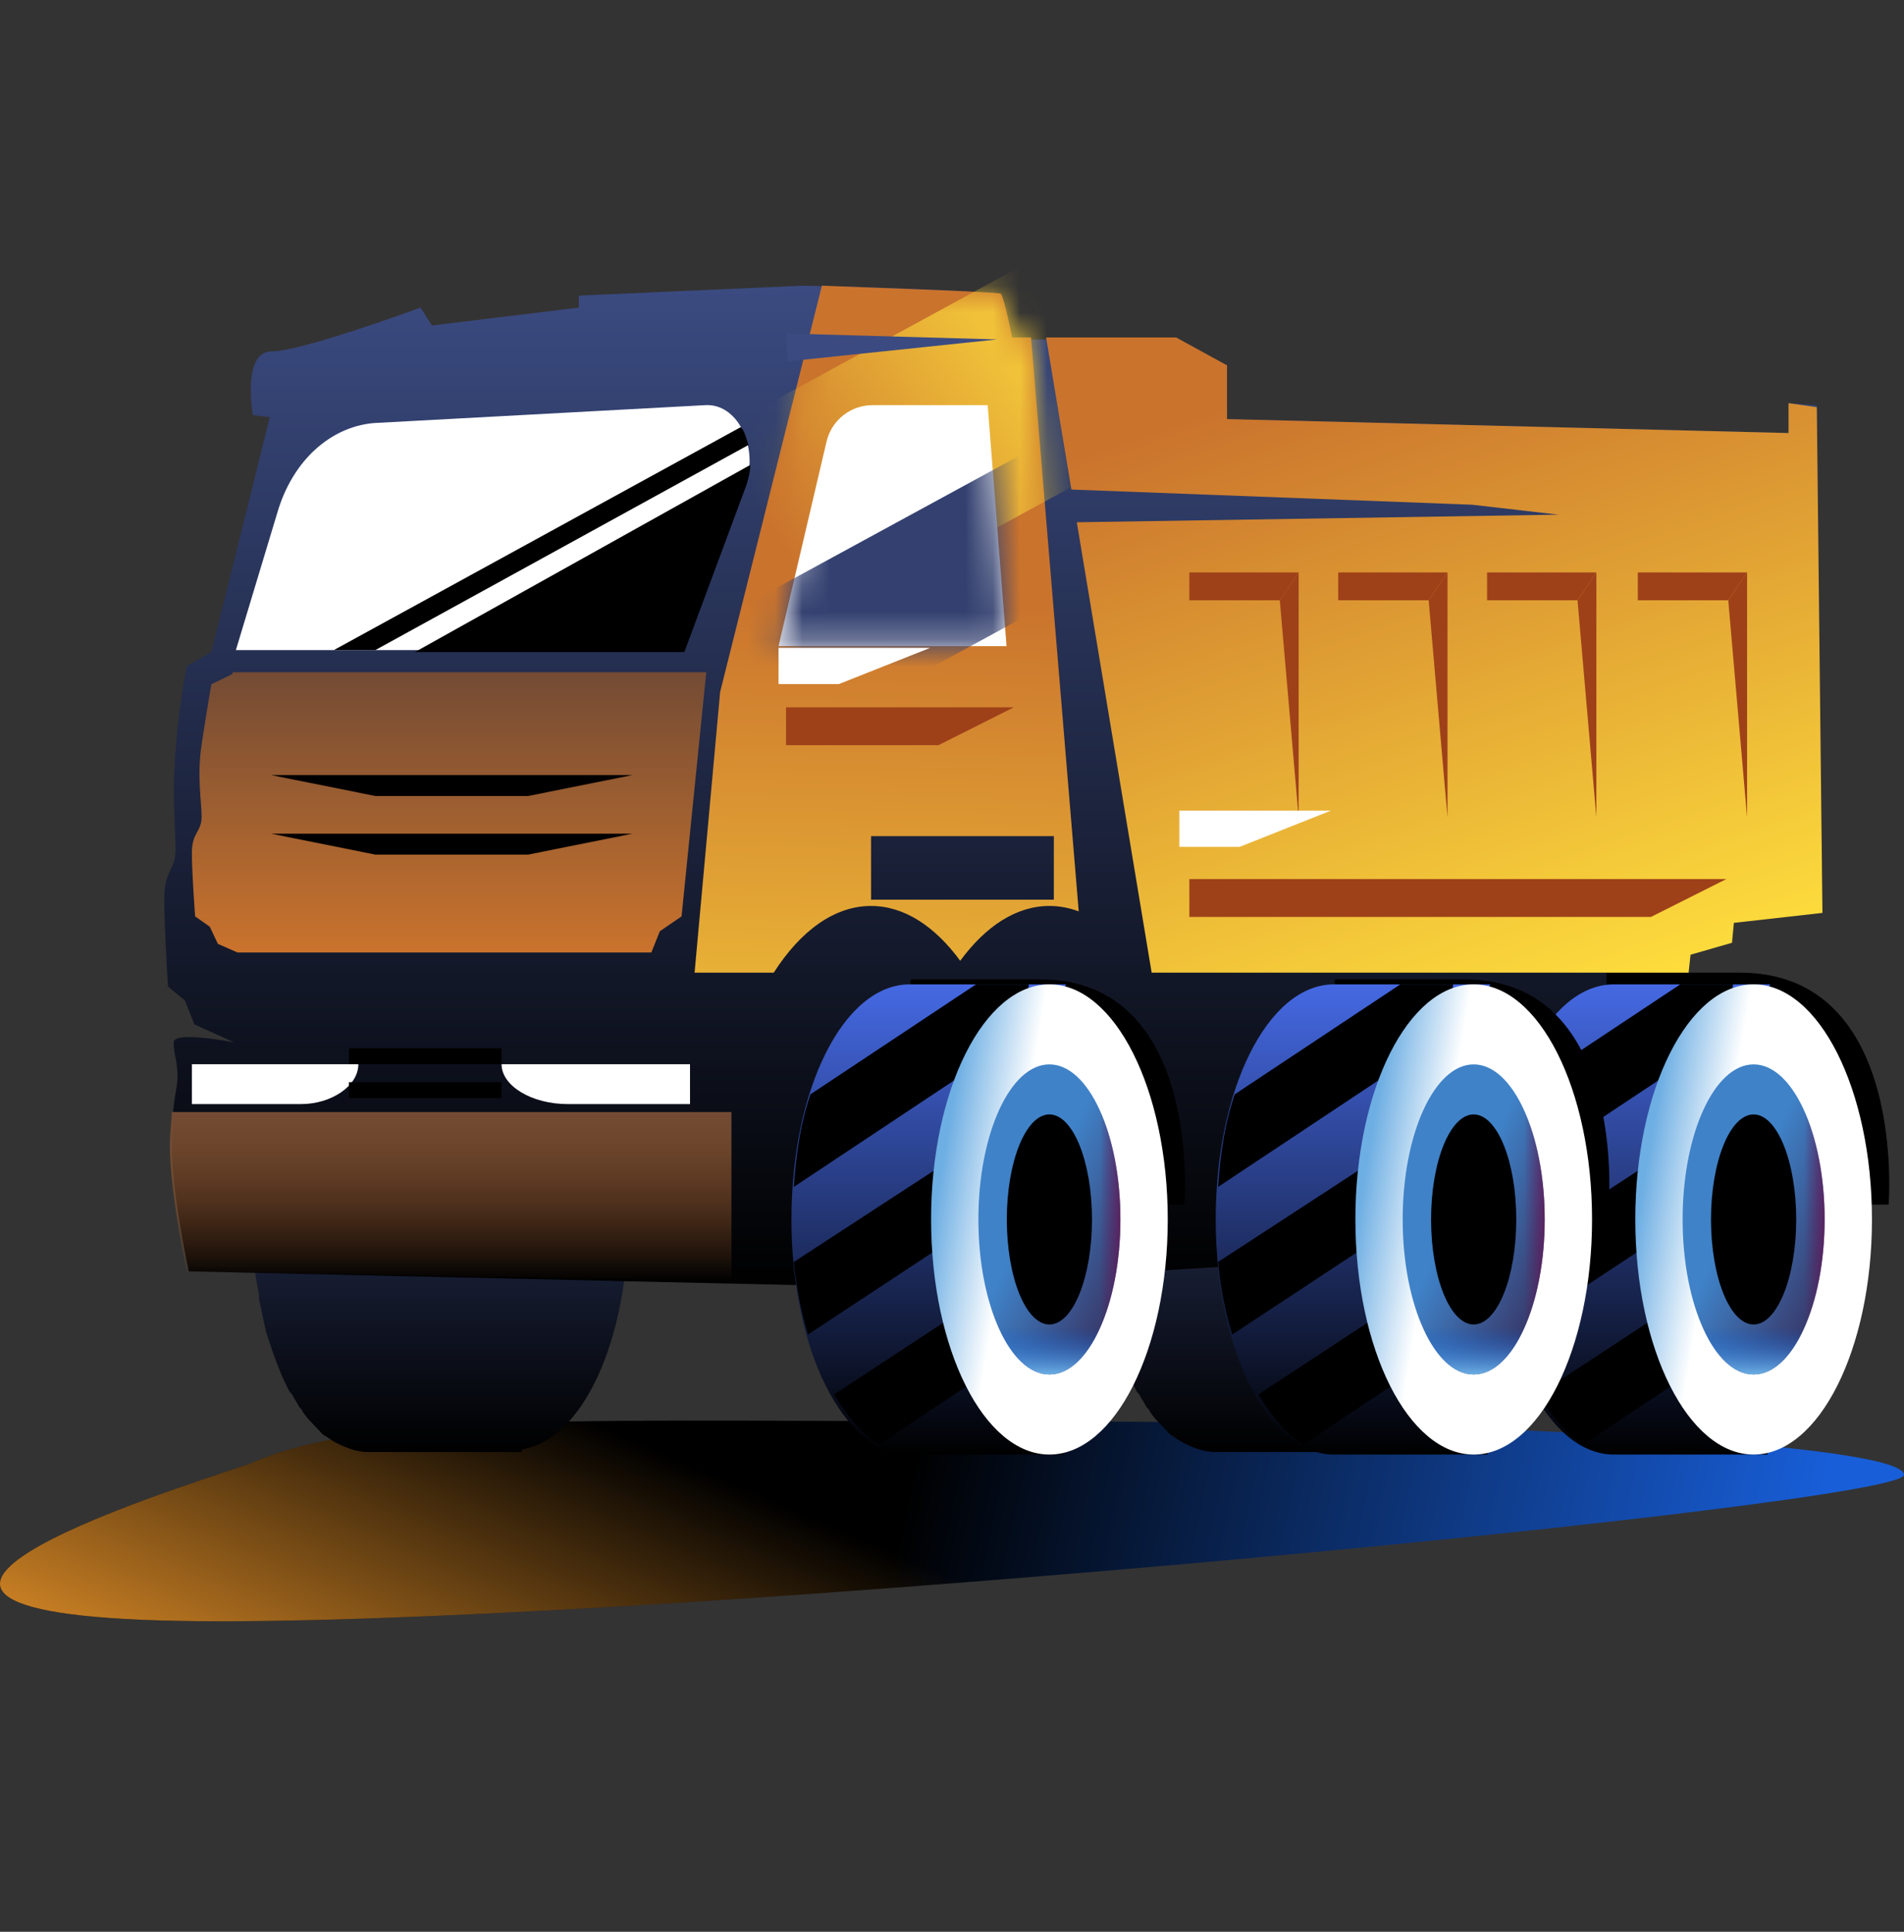
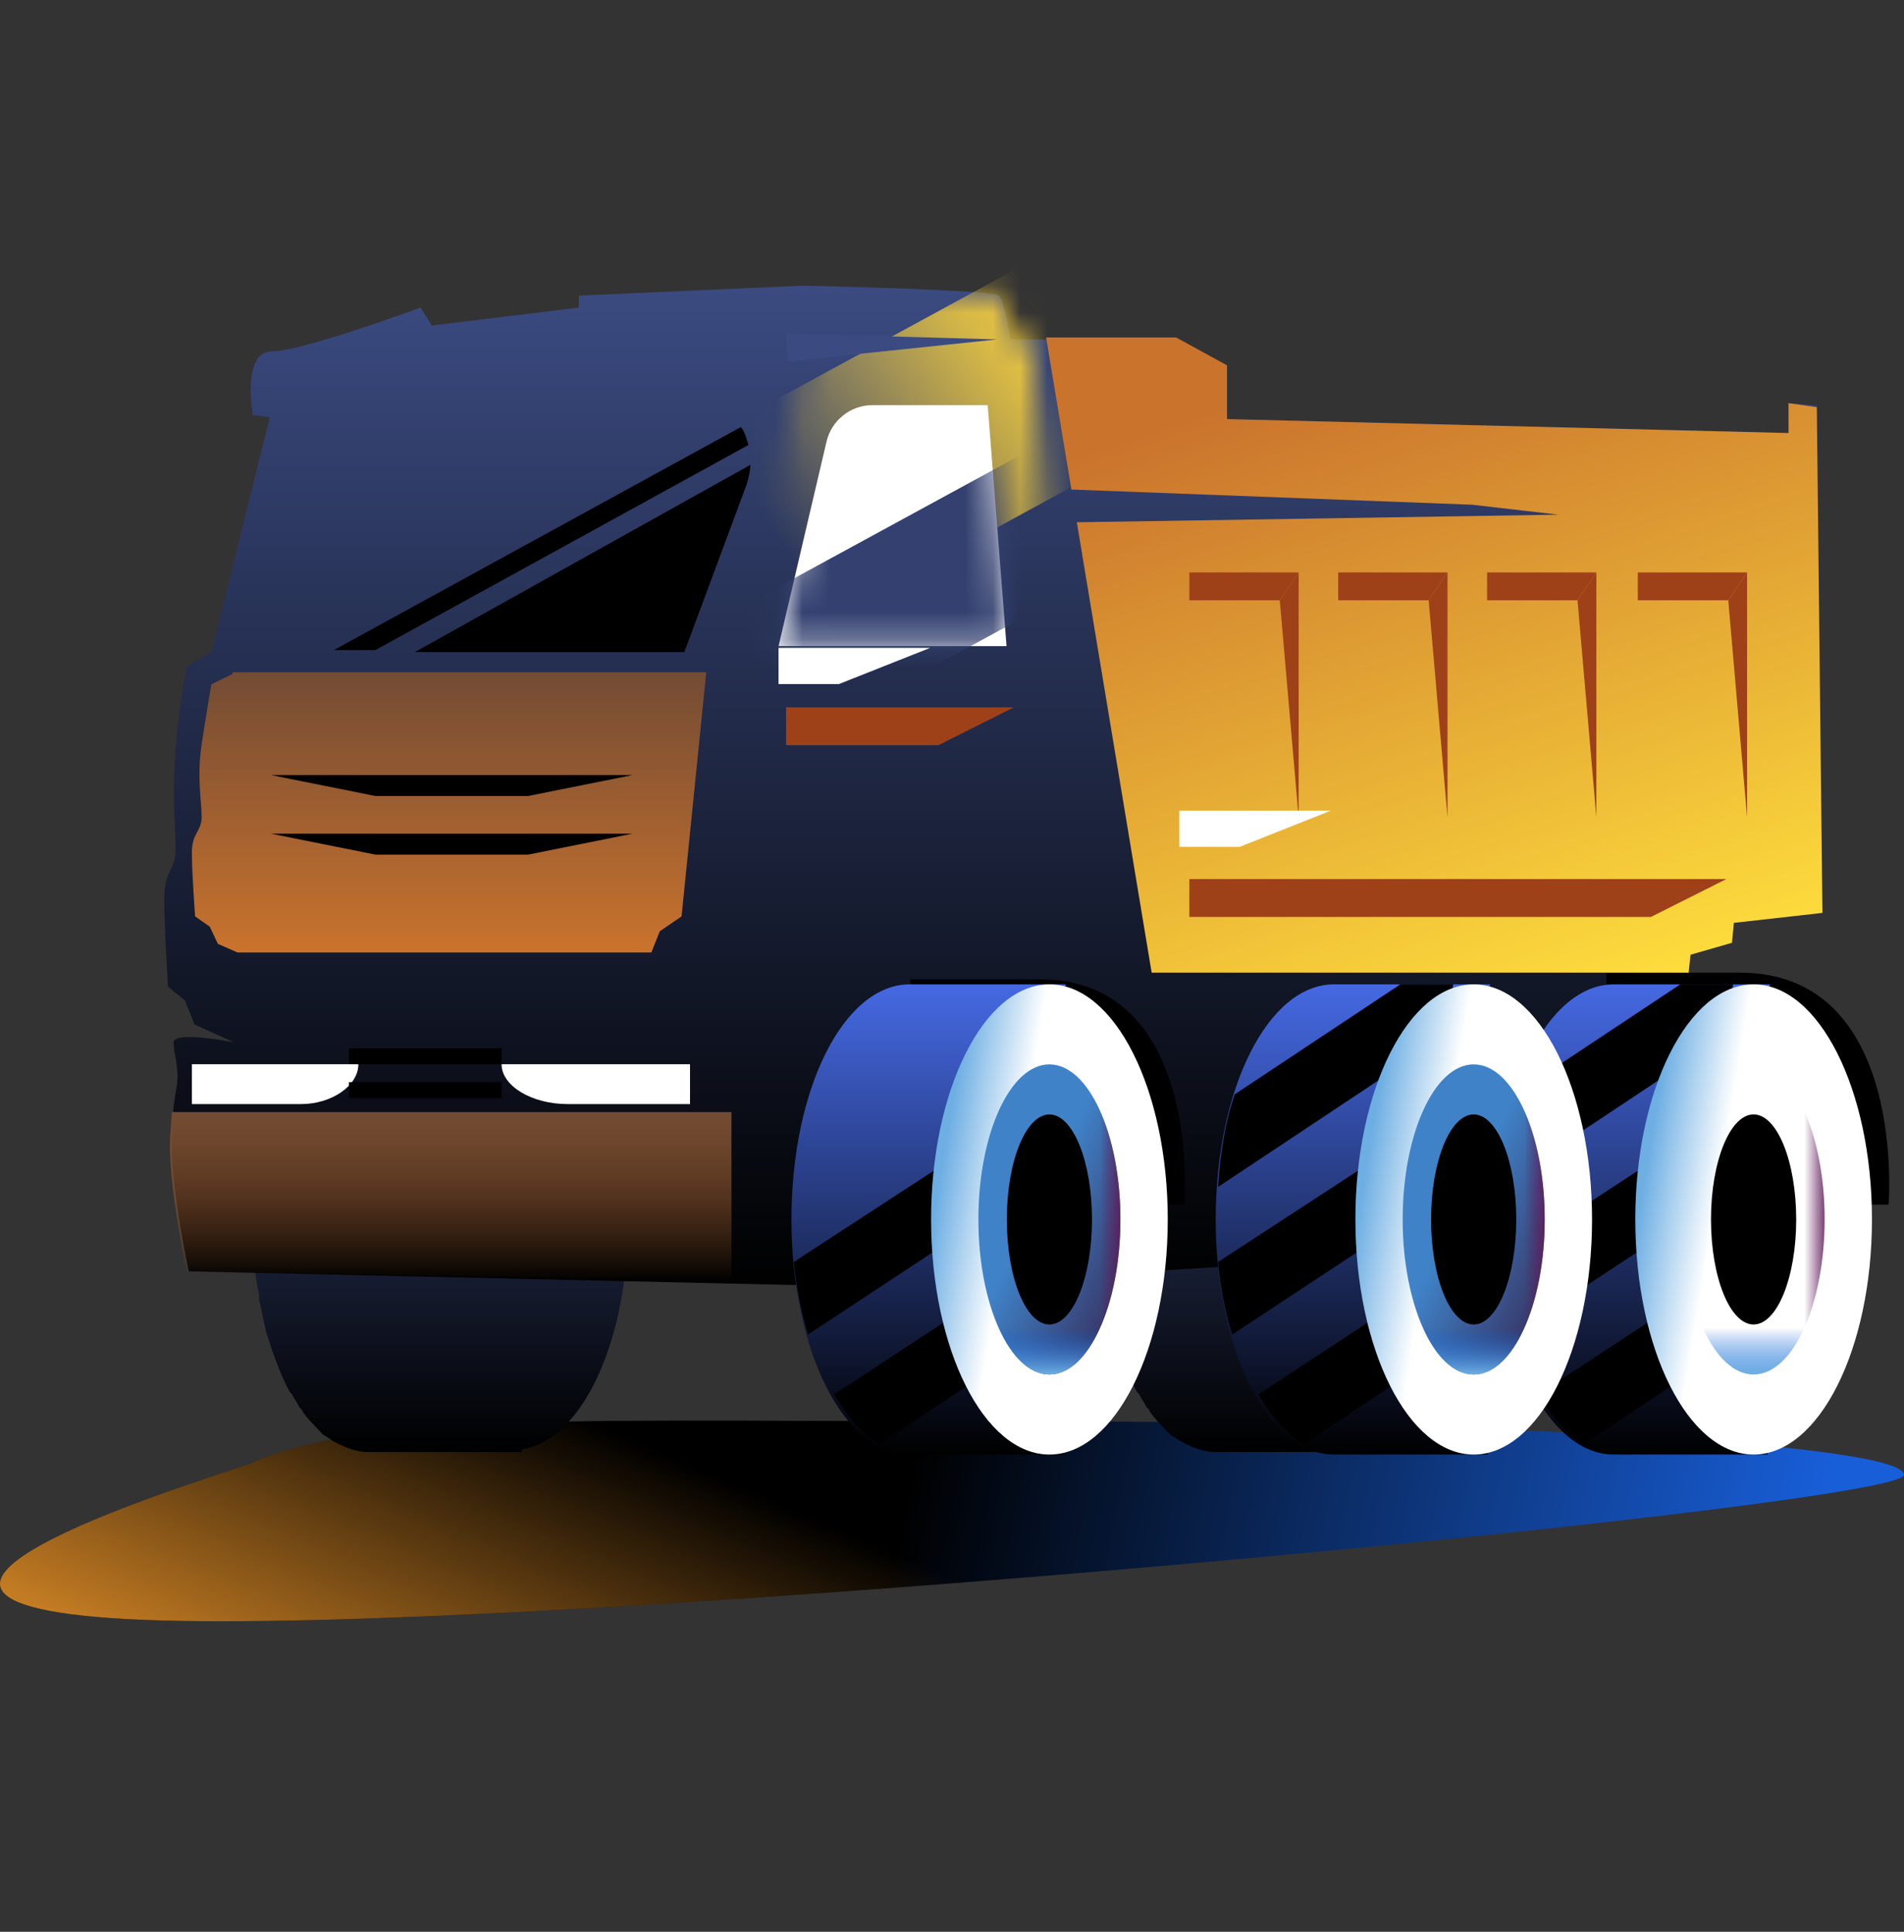
<svg xmlns="http://www.w3.org/2000/svg" width="70" height="71" viewBox="0 0 70 71" fill="none">
  <rect x="0" y="0" width="70" height="71" fill="#333333" stroke="none" />
  <g id="Frame 1321318303">
    <g id="Group 5331183">
      <g id="Vector">
        <path d="M8.107 59.587C25.452 59.587 70 55.288 70 54.206C70 53.123 55.939 52.245 38.595 52.245C21.25 52.245 13.615 51.843 9.167 53.804C6.191 54.813 -9.238 59.587 8.107 59.587Z" fill="url(#paint0_linear_388_4670)" />
        <path d="M8.107 59.587C25.452 59.587 70 55.288 70 54.206C70 53.123 55.939 52.245 38.595 52.245C21.25 52.245 13.615 51.843 9.167 53.804C6.191 54.813 -9.238 59.587 8.107 59.587Z" fill="url(#paint1_linear_388_4670)" />
      </g>
      <g id="Group 5331174">
        <g id="Group">
          <path id="Vector_2" d="M23.096 44.819C23.096 40.867 21.791 37.558 19.964 36.455C19.79 36.363 19.616 36.271 19.442 36.179V36.087H19.268C19.094 35.995 18.833 35.995 18.572 35.995C18.398 35.995 18.137 35.995 17.963 36.087H13.699C12.133 36.087 10.828 37.742 10.045 40.131C10.045 40.223 10.045 40.223 9.958 40.315C9.871 40.499 9.871 40.683 9.784 40.867C9.784 40.959 9.697 41.051 9.697 41.142C9.697 41.326 9.61 41.51 9.61 41.694C9.61 41.786 9.61 41.878 9.523 41.97C9.523 42.154 9.436 42.337 9.436 42.521C9.436 42.613 9.436 42.705 9.436 42.797C9.436 42.981 9.436 43.165 9.349 43.349C9.349 43.441 9.349 43.441 9.349 43.532C9.349 43.9 9.262 44.36 9.262 44.727C9.262 45.279 9.262 45.83 9.349 46.29C9.349 46.75 9.436 47.117 9.523 47.577C9.523 47.669 9.523 47.669 9.523 47.761C9.61 48.128 9.697 48.588 9.784 48.956C10.045 49.783 10.306 50.518 10.654 51.162C10.654 51.162 10.654 51.162 10.741 51.254C10.828 51.438 10.915 51.529 11.002 51.713L11.089 51.805C11.176 51.989 11.35 52.173 11.437 52.265C11.611 52.449 11.698 52.541 11.872 52.724C12.046 52.816 12.133 52.908 12.307 53C12.655 53.184 13.09 53.368 13.525 53.368H19.181V53.276C21.443 52.908 23.096 49.231 23.096 44.819Z" fill="url(#paint2_linear_388_4670)" />
          <path id="Vector_3" d="M54.331 44.819C54.331 40.867 53.026 37.558 51.198 36.455C51.024 36.363 50.85 36.271 50.676 36.179V36.087H50.502C50.328 35.995 50.067 35.995 49.806 35.995C49.632 35.995 49.371 35.995 49.197 36.087H44.846C43.28 36.087 41.975 37.742 41.192 40.131C41.192 40.223 41.192 40.223 41.105 40.315C41.018 40.499 41.018 40.683 40.931 40.867C40.931 40.959 40.844 41.051 40.844 41.142C40.844 41.326 40.757 41.51 40.757 41.694C40.757 41.786 40.757 41.878 40.67 41.97C40.67 42.154 40.583 42.337 40.583 42.521C40.583 42.613 40.583 42.705 40.583 42.797C40.583 42.981 40.583 43.165 40.496 43.349C40.496 43.441 40.496 43.441 40.496 43.532C40.496 43.9 40.409 44.36 40.409 44.727C40.409 45.279 40.409 45.83 40.496 46.29C40.496 46.75 40.583 47.117 40.67 47.577C40.67 47.669 40.67 47.669 40.67 47.761C40.757 48.128 40.844 48.588 40.931 48.956C41.192 49.783 41.453 50.518 41.801 51.162C41.801 51.162 41.801 51.162 41.888 51.254C41.975 51.438 42.062 51.529 42.149 51.713L42.236 51.805C42.323 51.989 42.497 52.173 42.584 52.265C42.758 52.449 42.845 52.541 43.019 52.724C43.193 52.816 43.28 52.908 43.454 53C43.802 53.184 44.237 53.368 44.672 53.368H50.328V53.276C52.678 52.908 54.331 49.231 54.331 44.819Z" fill="url(#paint3_linear_388_4670)" />
        </g>
        <path id="Vector_4" d="M9.295 15.257C9.295 15.257 8.88 12.915 9.988 12.915C11.097 12.915 15.461 11.305 15.461 11.305L15.877 11.964L21.28 11.305V10.866L29.524 10.5C29.524 10.5 36.521 10.647 36.729 10.866C36.937 11.086 37.144 12.476 37.144 12.476H43.241L45.111 13.428V15.404L65.755 15.916V14.818L66.795 14.891L67.002 33.553L63.746 33.919L63.677 34.651L62.153 35.09L62.084 36.042L65.478 36.627C65.478 36.627 66.795 38.603 66.795 40.579C66.864 42.482 66.864 43.946 66.864 43.946L66.795 45.19L32.849 47.312L6.94 46.727C6.94 46.727 6.316 43.873 6.316 42.116C6.316 40.36 6.524 40.14 6.524 39.555C6.524 38.969 6.386 38.75 6.386 38.31C6.386 37.871 8.603 38.31 8.603 38.31L7.148 37.652L6.801 36.774L6.178 36.261C6.178 36.261 6.039 34.139 6.039 33.041C6.039 31.944 6.455 32.017 6.455 31.212C6.455 30.407 6.316 29.309 6.455 27.552C6.594 25.796 6.871 24.479 6.871 24.479L7.771 23.966L9.919 15.331L9.295 15.257Z" fill="url(#paint4_linear_388_4670)" />
        <g id="Group 5331173">
          <path id="Vector_5" d="M33.474 35.995C33.474 35.995 33.32 35.995 38.238 35.995C44.225 35.995 43.545 44.275 43.545 44.275H33.474V35.995Z" fill="black" />
          <path id="Vector_6" d="M37.798 44.819C37.798 43.257 37.624 41.786 37.189 40.499H37.624L39.19 36.179H33.447C31.011 36.179 29.097 40.039 29.097 44.819C29.097 49.599 31.011 53.46 33.447 53.46H39.103L37.624 49.14H37.189C37.624 47.853 37.798 46.382 37.798 44.819Z" fill="url(#paint5_linear_388_4670)" />
          <g id="Group_2">
            <path id="Vector_7" d="M37.276 49.139C37.537 48.312 37.711 47.485 37.798 46.566L30.663 51.254C31.185 52.081 31.707 52.724 32.316 53.092L37.711 49.507V49.139H37.276Z" fill="black" />
-             <path id="Vector_8" d="M35.883 36.179L29.793 40.223C29.445 41.234 29.271 42.337 29.184 43.624L37.624 38.017L37.825 36.179H35.883Z" fill="black" />
            <path id="Vector_9" d="M29.184 46.382C29.271 47.301 29.445 48.22 29.706 49.048L37.798 43.716C37.711 42.797 37.624 41.878 37.363 41.051L29.184 46.382Z" fill="black" />
          </g>
          <path id="Vector_10" d="M38.582 53.46C40.985 53.46 42.932 49.591 42.932 44.819C42.932 40.047 40.985 36.179 38.582 36.179C36.179 36.179 34.231 40.047 34.231 44.819C34.231 49.591 36.179 53.46 38.582 53.46Z" fill="url(#paint6_linear_388_4670)" />
          <g id="Vector_11">
            <path d="M38.581 50.518C40.022 50.518 41.191 47.967 41.191 44.819C41.191 41.672 40.022 39.12 38.581 39.12C37.139 39.12 35.97 41.672 35.97 44.819C35.97 47.967 37.139 50.518 38.581 50.518Z" fill="url(#paint7_linear_388_4670)" />
            <path d="M38.581 50.518C40.022 50.518 41.191 47.967 41.191 44.819C41.191 41.672 40.022 39.12 38.581 39.12C37.139 39.12 35.97 41.672 35.97 44.819C35.97 47.967 37.139 50.518 38.581 50.518Z" fill="url(#paint8_linear_388_4670)" />
            <path d="M38.581 50.518C40.022 50.518 41.191 47.967 41.191 44.819C41.191 41.672 40.022 39.12 38.581 39.12C37.139 39.12 35.97 41.672 35.97 44.819C35.97 47.967 37.139 50.518 38.581 50.518Z" fill="url(#paint9_linear_388_4670)" />
          </g>
          <path id="Vector_12" d="M38.581 48.68C39.446 48.68 40.147 46.951 40.147 44.819C40.147 42.687 39.446 40.959 38.581 40.959C37.716 40.959 37.015 42.687 37.015 44.819C37.015 46.951 37.716 48.68 38.581 48.68Z" fill="black" />
        </g>
        <g id="Group 5331175">
          <path id="Vector_13" d="M59.063 35.749C59.063 35.749 58.905 35.749 63.969 35.749C70.134 35.749 69.434 44.275 69.434 44.275H59.063V35.749Z" fill="black" />
          <path id="Vector_14" d="M63.687 44.819C63.687 43.257 63.513 41.786 63.078 40.499H63.513L65.079 36.179H59.337C56.9 36.179 54.986 40.039 54.986 44.819C54.986 49.599 56.9 53.46 59.337 53.46H64.993L63.513 49.139H63.078C63.513 47.853 63.687 46.382 63.687 44.819Z" fill="url(#paint10_linear_388_4670)" />
          <g id="Group_3">
            <path id="Vector_15" d="M63.166 49.139C63.427 48.312 63.601 47.485 63.688 46.566L56.553 51.253C57.075 52.081 57.597 52.724 58.206 53.092L63.601 49.507V49.139H63.166Z" fill="black" />
            <path id="Vector_16" d="M61.774 36.179L55.683 40.223C55.335 41.234 55.161 42.337 55.074 43.624L63.514 38.017L63.715 36.179H61.774Z" fill="black" />
            <path id="Vector_17" d="M55.074 46.382C55.161 47.301 55.335 48.22 55.596 49.047L63.688 43.716C63.601 42.797 63.514 41.878 63.253 41.05L55.074 46.382Z" fill="black" />
          </g>
          <path id="Vector_18" d="M64.471 53.46C66.874 53.46 68.822 49.591 68.822 44.819C68.822 40.047 66.874 36.179 64.471 36.179C62.068 36.179 60.121 40.047 60.121 44.819C60.121 49.591 62.068 53.46 64.471 53.46Z" fill="url(#paint11_linear_388_4670)" />
          <g id="Vector_19">
-             <path d="M64.471 50.518C65.912 50.518 67.081 47.967 67.081 44.819C67.081 41.672 65.912 39.12 64.471 39.12C63.029 39.12 61.861 41.672 61.861 44.819C61.861 47.967 63.029 50.518 64.471 50.518Z" fill="url(#paint12_linear_388_4670)" />
            <path d="M64.471 50.518C65.912 50.518 67.081 47.967 67.081 44.819C67.081 41.672 65.912 39.12 64.471 39.12C63.029 39.12 61.861 41.672 61.861 44.819C61.861 47.967 63.029 50.518 64.471 50.518Z" fill="url(#paint13_linear_388_4670)" />
            <path d="M64.471 50.518C65.912 50.518 67.081 47.967 67.081 44.819C67.081 41.672 65.912 39.12 64.471 39.12C63.029 39.12 61.861 41.672 61.861 44.819C61.861 47.967 63.029 50.518 64.471 50.518Z" fill="url(#paint14_linear_388_4670)" />
          </g>
          <path id="Vector_20" d="M64.47 48.68C65.335 48.68 66.037 46.951 66.037 44.819C66.037 42.687 65.335 40.959 64.47 40.959C63.605 40.959 62.904 42.687 62.904 44.819C62.904 46.951 63.605 48.68 64.47 48.68Z" fill="black" />
        </g>
        <g id="Group 5331174_2">
-           <path id="Vector_21" d="M49.072 35.995C49.072 35.995 48.919 35.995 53.837 35.995C59.824 35.995 59.144 44.275 59.144 44.275H49.072V35.995Z" fill="black" />
          <path id="Vector_22" d="M53.396 44.819C53.396 43.257 53.222 41.786 52.787 40.499H53.222L54.788 36.179H49.045C46.609 36.179 44.695 40.039 44.695 44.819C44.695 49.599 46.609 53.46 49.045 53.46H54.701L53.222 49.14H52.787C53.222 47.853 53.396 46.382 53.396 44.819Z" fill="url(#paint15_linear_388_4670)" />
          <g id="Group_4">
            <path id="Vector_23" d="M52.874 49.139C53.135 48.312 53.309 47.485 53.396 46.566L46.261 51.254C46.783 52.081 47.305 52.724 47.914 53.092L53.309 49.507V49.139H52.874Z" fill="black" />
            <path id="Vector_24" d="M51.482 36.179L45.391 40.223C45.043 41.234 44.869 42.337 44.782 43.624L53.222 38.017L53.423 36.179H51.482Z" fill="black" />
            <path id="Vector_25" d="M44.782 46.382C44.869 47.301 45.043 48.22 45.304 49.048L53.396 43.716C53.309 42.797 53.222 41.878 52.961 41.05L44.782 46.382Z" fill="black" />
          </g>
          <path id="Vector_26" d="M54.18 53.46C56.583 53.46 58.531 49.591 58.531 44.819C58.531 40.047 56.583 36.179 54.18 36.179C51.777 36.179 49.83 40.047 49.83 44.819C49.83 49.591 51.777 53.46 54.18 53.46Z" fill="url(#paint16_linear_388_4670)" />
          <g id="Vector_27">
            <path d="M54.179 50.518C55.621 50.518 56.79 47.967 56.79 44.819C56.79 41.672 55.621 39.12 54.179 39.12C52.738 39.12 51.569 41.672 51.569 44.819C51.569 47.967 52.738 50.518 54.179 50.518Z" fill="url(#paint17_linear_388_4670)" />
            <path d="M54.179 50.518C55.621 50.518 56.79 47.967 56.79 44.819C56.79 41.672 55.621 39.12 54.179 39.12C52.738 39.12 51.569 41.672 51.569 44.819C51.569 47.967 52.738 50.518 54.179 50.518Z" fill="url(#paint18_linear_388_4670)" />
            <path d="M54.179 50.518C55.621 50.518 56.79 47.967 56.79 44.819C56.79 41.672 55.621 39.12 54.179 39.12C52.738 39.12 51.569 41.672 51.569 44.819C51.569 47.967 52.738 50.518 54.179 50.518Z" fill="url(#paint19_linear_388_4670)" />
          </g>
          <path id="Vector_28" d="M54.179 48.68C55.044 48.68 55.745 46.951 55.745 44.819C55.745 42.687 55.044 40.959 54.179 40.959C53.314 40.959 52.613 42.687 52.613 44.819C52.613 46.951 53.314 48.68 54.179 48.68Z" fill="black" />
        </g>
-         <path id="Vector_29" d="M25.159 23.893H8.672L10.196 18.843C10.75 16.941 12.135 15.696 13.729 15.55L25.921 14.891C27.099 14.818 27.861 16.355 27.445 17.745L25.159 23.893Z" fill="white" />
-         <path id="Subtract" fill-rule="evenodd" clip-rule="evenodd" d="M37.213 12.403H37.906L39.659 33.496C39.309 33.366 38.949 33.297 38.581 33.297C37.364 33.297 36.235 34.041 35.302 35.313C34.37 34.041 33.24 33.297 32.024 33.297C30.674 33.297 29.431 34.213 28.446 35.749H25.536L26.476 25.43L30.216 10.5C30.655 10.518 31.254 10.54 31.914 10.564C33.961 10.64 36.588 10.737 36.798 10.793C36.936 11.012 37.213 12.403 37.213 12.403ZM32.024 30.731H38.744V33.067H32.024V30.731Z" fill="url(#paint20_linear_388_4670)" />
        <g id="Mask group">
          <mask id="mask0_388_4670" style="mask-type:alpha" maskUnits="userSpaceOnUse" x="25" y="10" width="15" height="26">
            <path id="Subtract_2" fill-rule="evenodd" clip-rule="evenodd" d="M37.213 12.403H37.906L39.659 33.496C39.309 33.366 38.949 33.297 38.581 33.297C37.364 33.297 36.235 34.041 35.302 35.313C34.37 34.041 33.24 33.297 32.024 33.297C30.674 33.297 29.431 34.213 28.446 35.749H25.536L26.476 25.43L30.216 10.5C30.655 10.518 31.254 10.54 31.914 10.565C33.961 10.64 36.588 10.737 36.798 10.793C36.936 11.012 37.213 12.403 37.213 12.403ZM32.024 30.732H38.744V33.067H32.024V30.732Z" fill="url(#paint21_linear_388_4670)" />
          </mask>
          <g mask="url(#mask0_388_4670)">
            <rect id="Rectangle 11271" x="8.444" y="25.622" width="46.096" height="8.015" transform="rotate(-28.563 8.444 25.622)" fill="url(#paint22_linear_388_4670)" />
          </g>
        </g>
        <path id="Vector_30" d="M36.66 12.476L28.901 12.256L28.97 13.281L36.66 12.476Z" fill="#3B4B81" />
        <path id="Subtract_3" fill-rule="evenodd" clip-rule="evenodd" d="M65.755 15.916V14.818L66.794 14.964L67.002 33.553L63.746 33.919L63.677 34.651L62.153 35.09L62.084 35.749H42.34L39.589 19.195L57.303 18.916L54.117 18.55L39.389 17.992L38.46 12.403H43.24L45.111 13.428V15.403L65.755 15.916Z" fill="url(#paint23_linear_388_4670)" />
        <path id="Vector_31" d="M25.298 39.115H18.44C18.44 39.91 19.549 40.579 20.865 40.579H25.368V39.115H25.298Z" fill="white" />
        <path id="Vector_32" d="M13.175 39.115H7.054V40.579H11.073C12.185 40.579 13.175 39.91 13.175 39.115Z" fill="white" />
        <g id="Group_5">
          <path id="Vector_33" d="M27.445 17.819C27.515 17.599 27.584 17.306 27.584 17.087L15.253 23.966H25.159L27.445 17.819Z" fill="black" />
          <path id="Vector_34" d="M12.274 23.893H13.799L27.515 16.355C27.446 16.135 27.377 15.842 27.238 15.696L12.274 23.893Z" fill="black" />
        </g>
        <path id="Vector_35" d="M23.947 24.708H8.549V24.771L7.772 25.15C7.772 25.15 7.592 26.161 7.413 27.361C7.233 28.562 7.413 29.447 7.413 30.015C7.413 30.584 7.054 30.584 7.054 31.342C7.054 32.1 7.174 33.68 7.174 33.68L7.712 34.059L8.011 34.691L8.729 35.007H23.947L24.258 34.227L25.057 33.68L25.966 24.708H23.947Z" fill="url(#paint24_linear_388_4670)" />
        <path id="Vector_36" d="M18.44 38.53H12.829V39.115H18.44V38.53Z" fill="black" />
        <path id="Vector_37" d="M18.44 39.774H12.829V40.359H18.44V39.774Z" fill="black" />
        <path id="Vector_38" d="M26.891 40.872H6.316C6.316 41.165 6.247 41.604 6.247 42.116C6.247 43.872 6.87 46.727 6.87 46.727L26.891 47.093V40.872Z" fill="url(#paint25_linear_388_4670)" />
        <path id="Vector_39" d="M63.469 32.309H43.726V33.7H60.698L63.469 32.309Z" fill="#9E4119" />
        <path id="Vector_40" d="M37.273 25.997H28.899V27.388H34.502L37.273 25.997Z" fill="#9E4119" />
        <g id="Group_6">
          <path id="Vector_41" d="M47.051 22.063H43.726V21.039H47.744L47.051 22.063Z" fill="#9E4119" />
          <path id="Vector_42" d="M47.744 21.039V30.041L47.051 22.063L47.744 21.039Z" fill="#9E4119" />
        </g>
        <g id="Group_7">
          <path id="Vector_43" d="M52.524 22.063H49.199V21.039H53.217L52.524 22.063Z" fill="#9E4119" />
          <path id="Vector_44" d="M53.217 21.039V30.041L52.524 22.063L53.217 21.039Z" fill="#9E4119" />
        </g>
        <g id="Group_8">
          <path id="Vector_45" d="M57.997 22.063H54.672V21.039H58.69L57.997 22.063Z" fill="#9E4119" />
          <path id="Vector_46" d="M58.69 21.039V30.041L57.997 22.063L58.69 21.039Z" fill="#9E4119" />
        </g>
        <g id="Group_9">
          <path id="Vector_47" d="M63.538 22.063H60.213V21.039H64.231L63.538 22.063Z" fill="#9E4119" />
          <path id="Vector_48" d="M64.231 21.039V30.041L63.539 22.063L64.231 21.039Z" fill="#9E4119" />
        </g>
        <path id="Vector_49" d="M36.312 14.891H32.077C31.271 14.891 30.571 15.446 30.387 16.231L28.623 23.747H37.005L36.312 14.891Z" fill="url(#paint26_linear_388_4670)" />
        <g id="Mask group_2">
          <mask id="mask1_388_4670" style="mask-type:alpha" maskUnits="userSpaceOnUse" x="28" y="14" width="10" height="10">
            <path id="Vector_50" d="M36.313 14.891H32.078C31.272 14.891 30.572 15.446 30.387 16.231L28.623 23.747H37.006L36.313 14.891Z" fill="url(#paint27_linear_388_4670)" />
          </mask>
          <g mask="url(#mask1_388_4670)">
            <rect id="Rectangle 11271_2" x="11.553" y="30.859" width="46.096" height="5.292" transform="rotate(-28.563 11.553 30.859)" fill="#344170" />
          </g>
        </g>
      </g>
      <path id="Rectangle 11266" d="M9.968 28.487H23.25L19.417 29.256H13.8L9.968 28.487Z" fill="black" />
      <path id="Rectangle 11267" d="M9.968 30.641H23.25L19.417 31.41H13.8L9.968 30.641Z" fill="black" />
      <path id="Rectangle 11269" d="M43.359 29.794H48.93L45.577 31.124H43.359V29.794Z" fill="white" />
      <path id="Rectangle 11270" d="M28.623 23.812H34.195L30.842 25.142H28.623V23.812Z" fill="white" />
    </g>
  </g>
  <defs>
    <linearGradient id="paint0_linear_388_4670" x1="34.198" y1="50.784" x2="66.496" y2="57.537" gradientUnits="userSpaceOnUse">
      <stop />
      <stop offset="1" stop-color="#185ED8" />
    </linearGradient>
    <linearGradient id="paint1_linear_388_4670" x1="19.55" y1="71.497" x2="26.904" y2="54.483" gradientUnits="userSpaceOnUse">
      <stop stop-color="#FEA12D" />
      <stop offset="1" stop-color="#FEA12D" stop-opacity="0" />
    </linearGradient>
    <linearGradient id="paint2_linear_388_4670" x1="16.179" y1="35.995" x2="16.179" y2="53.368" gradientUnits="userSpaceOnUse">
      <stop stop-color="#3B4B81" />
      <stop offset="1" />
    </linearGradient>
    <linearGradient id="paint3_linear_388_4670" x1="47.37" y1="35.995" x2="47.37" y2="53.368" gradientUnits="userSpaceOnUse">
      <stop stop-color="#3B4B81" />
      <stop offset="1" />
    </linearGradient>
    <linearGradient id="paint4_linear_388_4670" x1="36.521" y1="10.5" x2="36.521" y2="47.312" gradientUnits="userSpaceOnUse">
      <stop stop-color="#3B4B81" />
      <stop offset="1" />
    </linearGradient>
    <linearGradient id="paint5_linear_388_4670" x1="34.143" y1="36.179" x2="34.143" y2="53.46" gradientUnits="userSpaceOnUse">
      <stop stop-color="#4569E3" />
      <stop offset="1" />
    </linearGradient>
    <linearGradient id="paint6_linear_388_4670" x1="36.439" y1="48.941" x2="33.697" y2="48.492" gradientUnits="userSpaceOnUse">
      <stop stop-color="white" />
      <stop offset="1" stop-color="#6DAEE3" />
    </linearGradient>
    <linearGradient id="paint7_linear_388_4670" x1="41.191" y1="49.721" x2="36.536" y2="47.434" gradientUnits="userSpaceOnUse">
      <stop stop-color="#362A57" />
      <stop offset="1" stop-color="#3F82C8" />
    </linearGradient>
    <linearGradient id="paint8_linear_388_4670" x1="41.348" y1="47.31" x2="40.444" y2="47.31" gradientUnits="userSpaceOnUse">
      <stop stop-color="#5F1A58" />
      <stop offset="1" stop-color="#5F1A58" stop-opacity="0" />
    </linearGradient>
    <linearGradient id="paint9_linear_388_4670" x1="40.656" y1="50.506" x2="40.656" y2="48.801" gradientUnits="userSpaceOnUse">
      <stop stop-color="#6DAEE3" />
      <stop offset="1" stop-color="#0057D6" stop-opacity="0" />
    </linearGradient>
    <linearGradient id="paint10_linear_388_4670" x1="60.033" y1="36.179" x2="60.033" y2="53.46" gradientUnits="userSpaceOnUse">
      <stop stop-color="#4569E3" />
      <stop offset="1" />
    </linearGradient>
    <linearGradient id="paint11_linear_388_4670" x1="62.328" y1="48.941" x2="59.586" y2="48.491" gradientUnits="userSpaceOnUse">
      <stop stop-color="white" />
      <stop offset="1" stop-color="#6DAEE3" />
    </linearGradient>
    <linearGradient id="paint12_linear_388_4670" x1="67.081" y1="49.72" x2="62.426" y2="47.434" gradientUnits="userSpaceOnUse">
      <stop stop-color="#362A57" />
      <stop offset="1" stop-color="#3F82C8" />
    </linearGradient>
    <linearGradient id="paint13_linear_388_4670" x1="67.238" y1="47.309" x2="66.334" y2="47.309" gradientUnits="userSpaceOnUse">
      <stop stop-color="#5F1A58" />
      <stop offset="1" stop-color="#5F1A58" stop-opacity="0" />
    </linearGradient>
    <linearGradient id="paint14_linear_388_4670" x1="66.546" y1="50.506" x2="66.546" y2="48.801" gradientUnits="userSpaceOnUse">
      <stop stop-color="#6DAEE3" />
      <stop offset="1" stop-color="#0057D6" stop-opacity="0" />
    </linearGradient>
    <linearGradient id="paint15_linear_388_4670" x1="49.742" y1="36.179" x2="49.742" y2="53.46" gradientUnits="userSpaceOnUse">
      <stop stop-color="#4569E3" />
      <stop offset="1" />
    </linearGradient>
    <linearGradient id="paint16_linear_388_4670" x1="52.037" y1="48.941" x2="49.295" y2="48.492" gradientUnits="userSpaceOnUse">
      <stop stop-color="white" />
      <stop offset="1" stop-color="#6DAEE3" />
    </linearGradient>
    <linearGradient id="paint17_linear_388_4670" x1="56.79" y1="49.721" x2="52.134" y2="47.434" gradientUnits="userSpaceOnUse">
      <stop stop-color="#362A57" />
      <stop offset="1" stop-color="#3F82C8" />
    </linearGradient>
    <linearGradient id="paint18_linear_388_4670" x1="56.947" y1="47.31" x2="56.042" y2="47.31" gradientUnits="userSpaceOnUse">
      <stop stop-color="#5F1A58" />
      <stop offset="1" stop-color="#5F1A58" stop-opacity="0" />
    </linearGradient>
    <linearGradient id="paint19_linear_388_4670" x1="56.255" y1="50.506" x2="56.255" y2="48.801" gradientUnits="userSpaceOnUse">
      <stop stop-color="#6DAEE3" />
      <stop offset="1" stop-color="#0057D6" stop-opacity="0" />
    </linearGradient>
    <linearGradient id="paint20_linear_388_4670" x1="36.146" y1="22.262" x2="35.481" y2="46.776" gradientUnits="userSpaceOnUse">
      <stop stop-color="#CA732D" />
      <stop offset="1" stop-color="#FFE03D" />
    </linearGradient>
    <linearGradient id="paint21_linear_388_4670" x1="32.597" y1="10.5" x2="46.607" y2="29.574" gradientUnits="userSpaceOnUse">
      <stop stop-color="#CA732D" />
      <stop offset="1" stop-color="#FFE03D" />
    </linearGradient>
    <linearGradient id="paint22_linear_388_4670" x1="41.281" y1="29.331" x2="29.01" y2="30.601" gradientUnits="userSpaceOnUse">
      <stop stop-color="#F7CF3B" />
      <stop offset="1" stop-color="#F7CF3B" stop-opacity="0" />
    </linearGradient>
    <linearGradient id="paint23_linear_388_4670" x1="52.731" y1="12.403" x2="60.929" y2="36.799" gradientUnits="userSpaceOnUse">
      <stop stop-color="#CA732D" />
      <stop offset="1" stop-color="#FFE03D" />
    </linearGradient>
    <linearGradient id="paint24_linear_388_4670" x1="16.51" y1="24.708" x2="16.51" y2="35.007" gradientUnits="userSpaceOnUse">
      <stop stop-color="#734B34" />
      <stop offset="1" stop-color="#CA732D" />
    </linearGradient>
    <linearGradient id="paint25_linear_388_4670" x1="16.569" y1="40.872" x2="16.569" y2="47.093" gradientUnits="userSpaceOnUse">
      <stop stop-color="#734B34" />
      <stop offset="1" stop-color="#CA732D" stop-opacity="0" />
    </linearGradient>
    <linearGradient id="paint26_linear_388_4670" x1="30.75" y1="21.431" x2="28.272" y2="20.667" gradientUnits="userSpaceOnUse">
      <stop stop-color="white" />
    </linearGradient>
    <linearGradient id="paint27_linear_388_4670" x1="30.75" y1="21.431" x2="28.273" y2="20.667" gradientUnits="userSpaceOnUse">
      <stop stop-color="white" />
    </linearGradient>
  </defs>
</svg>